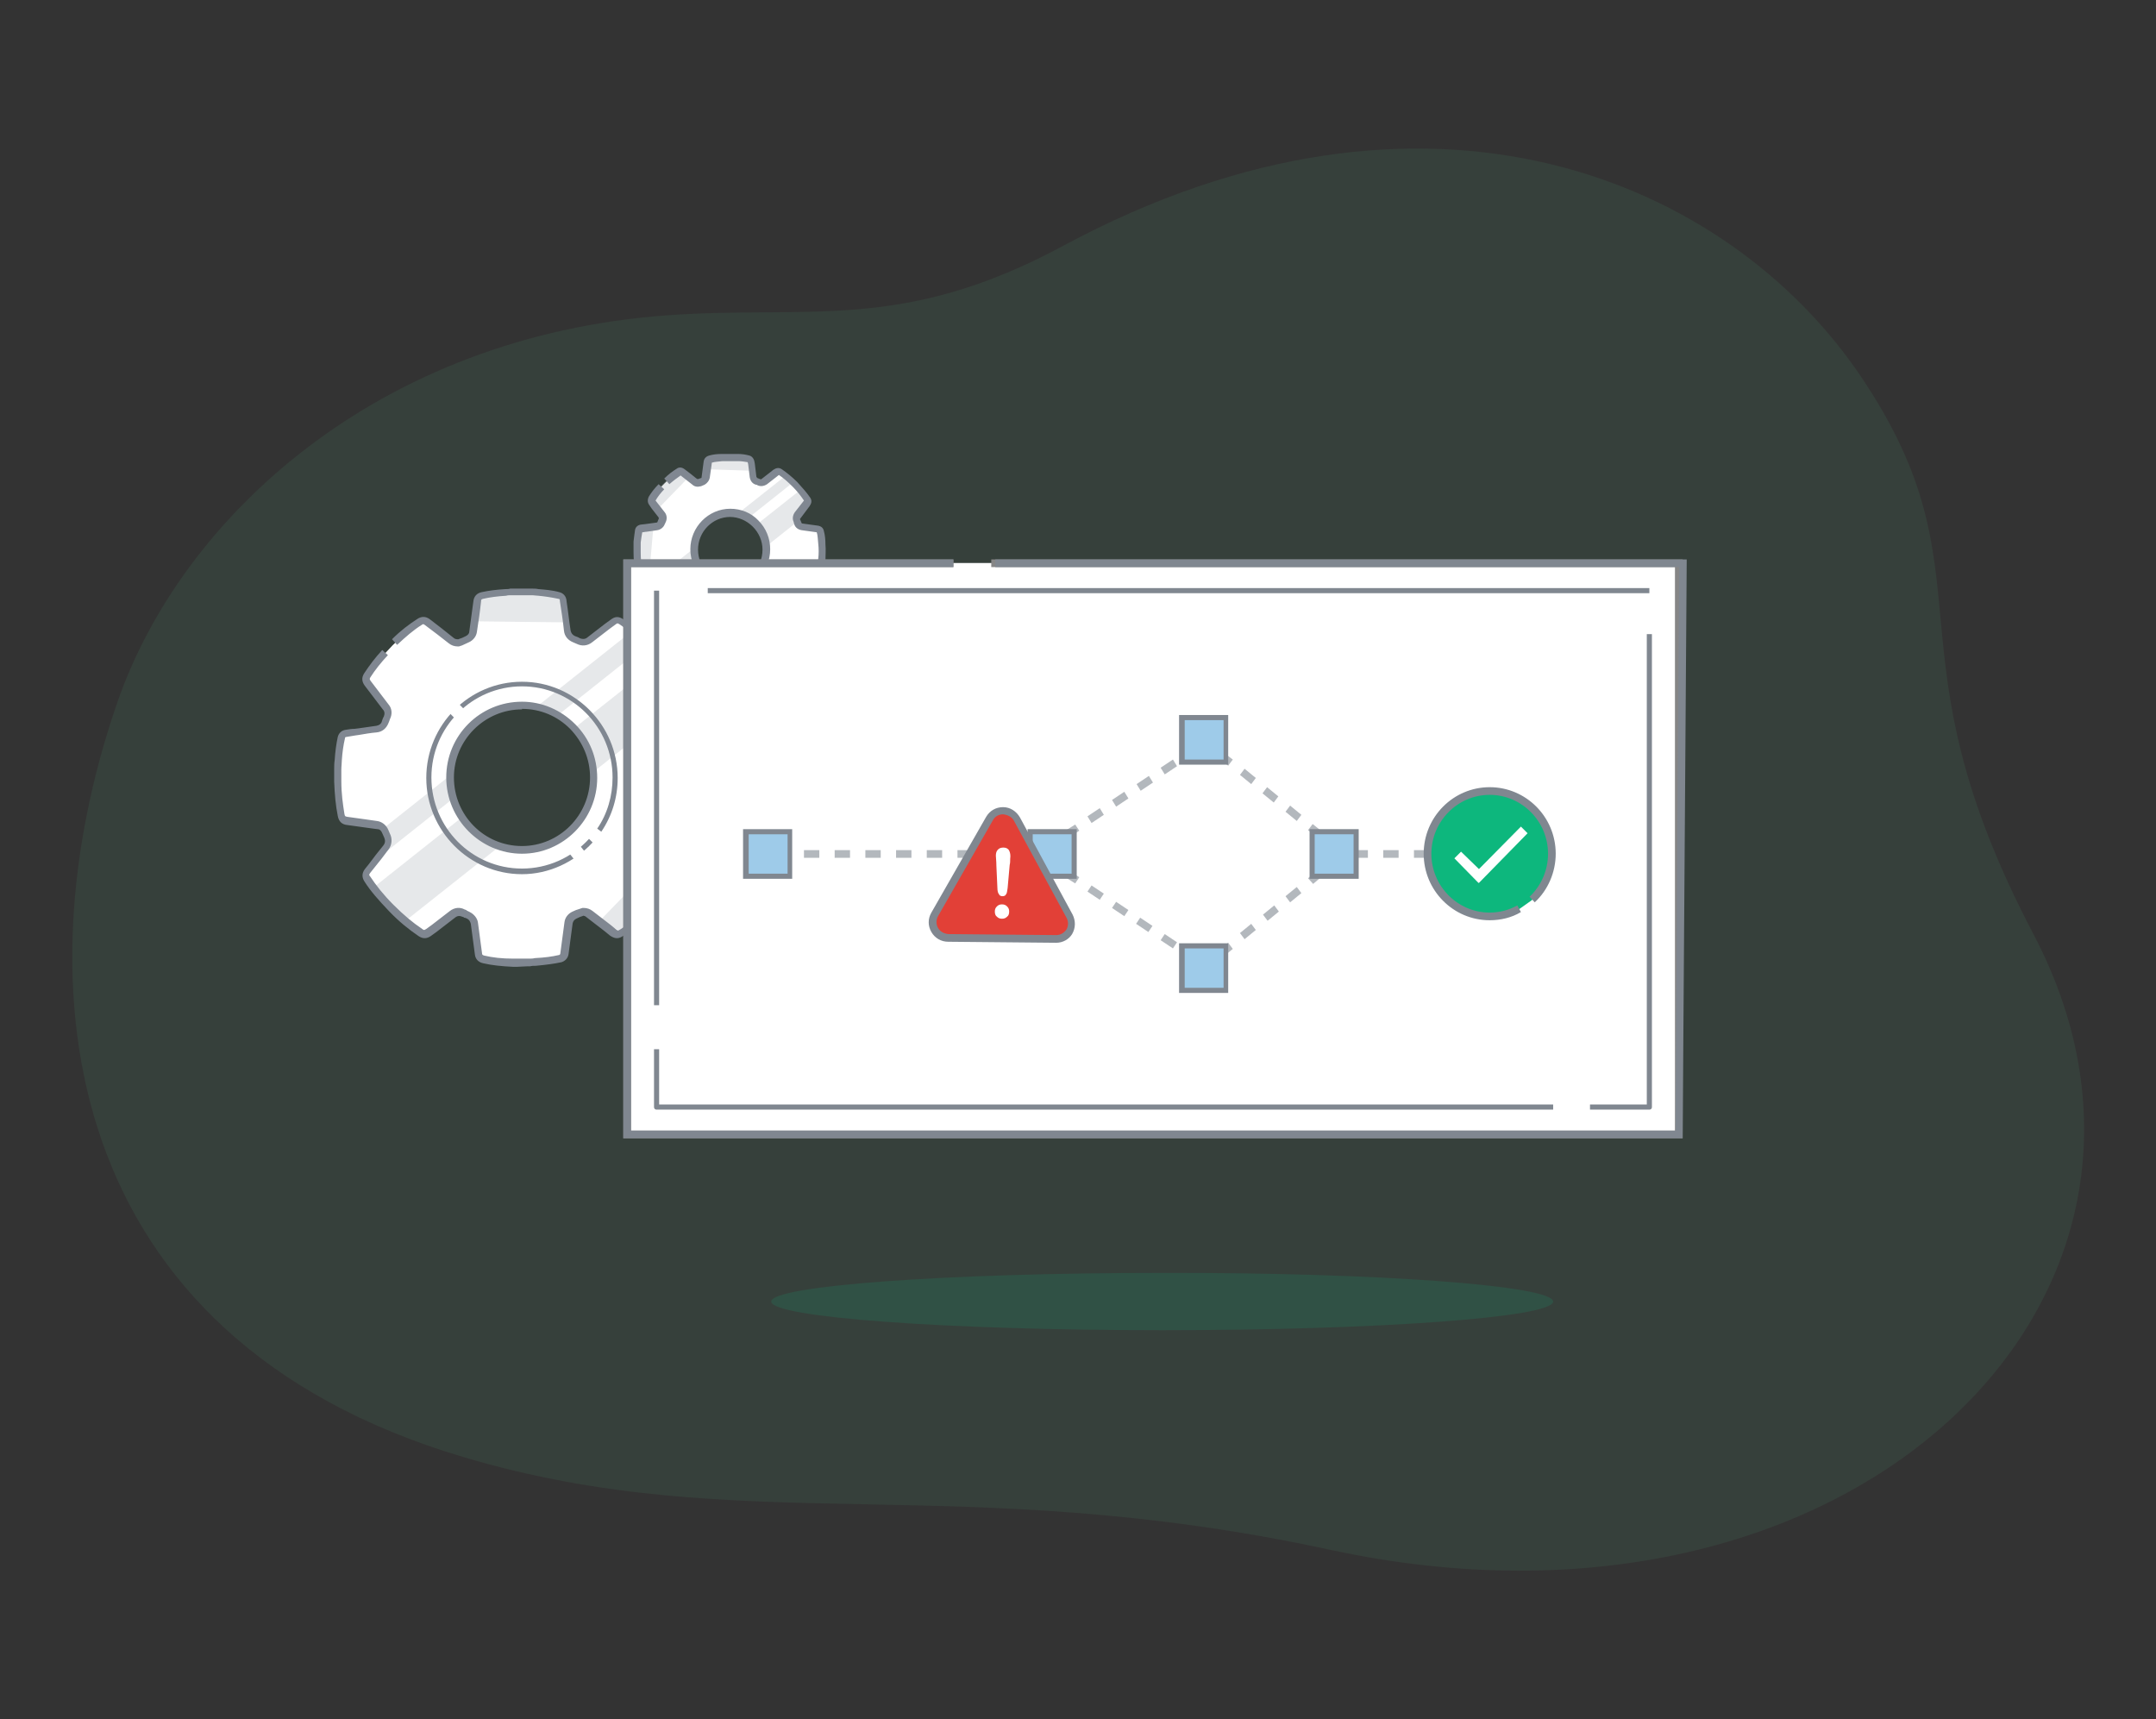
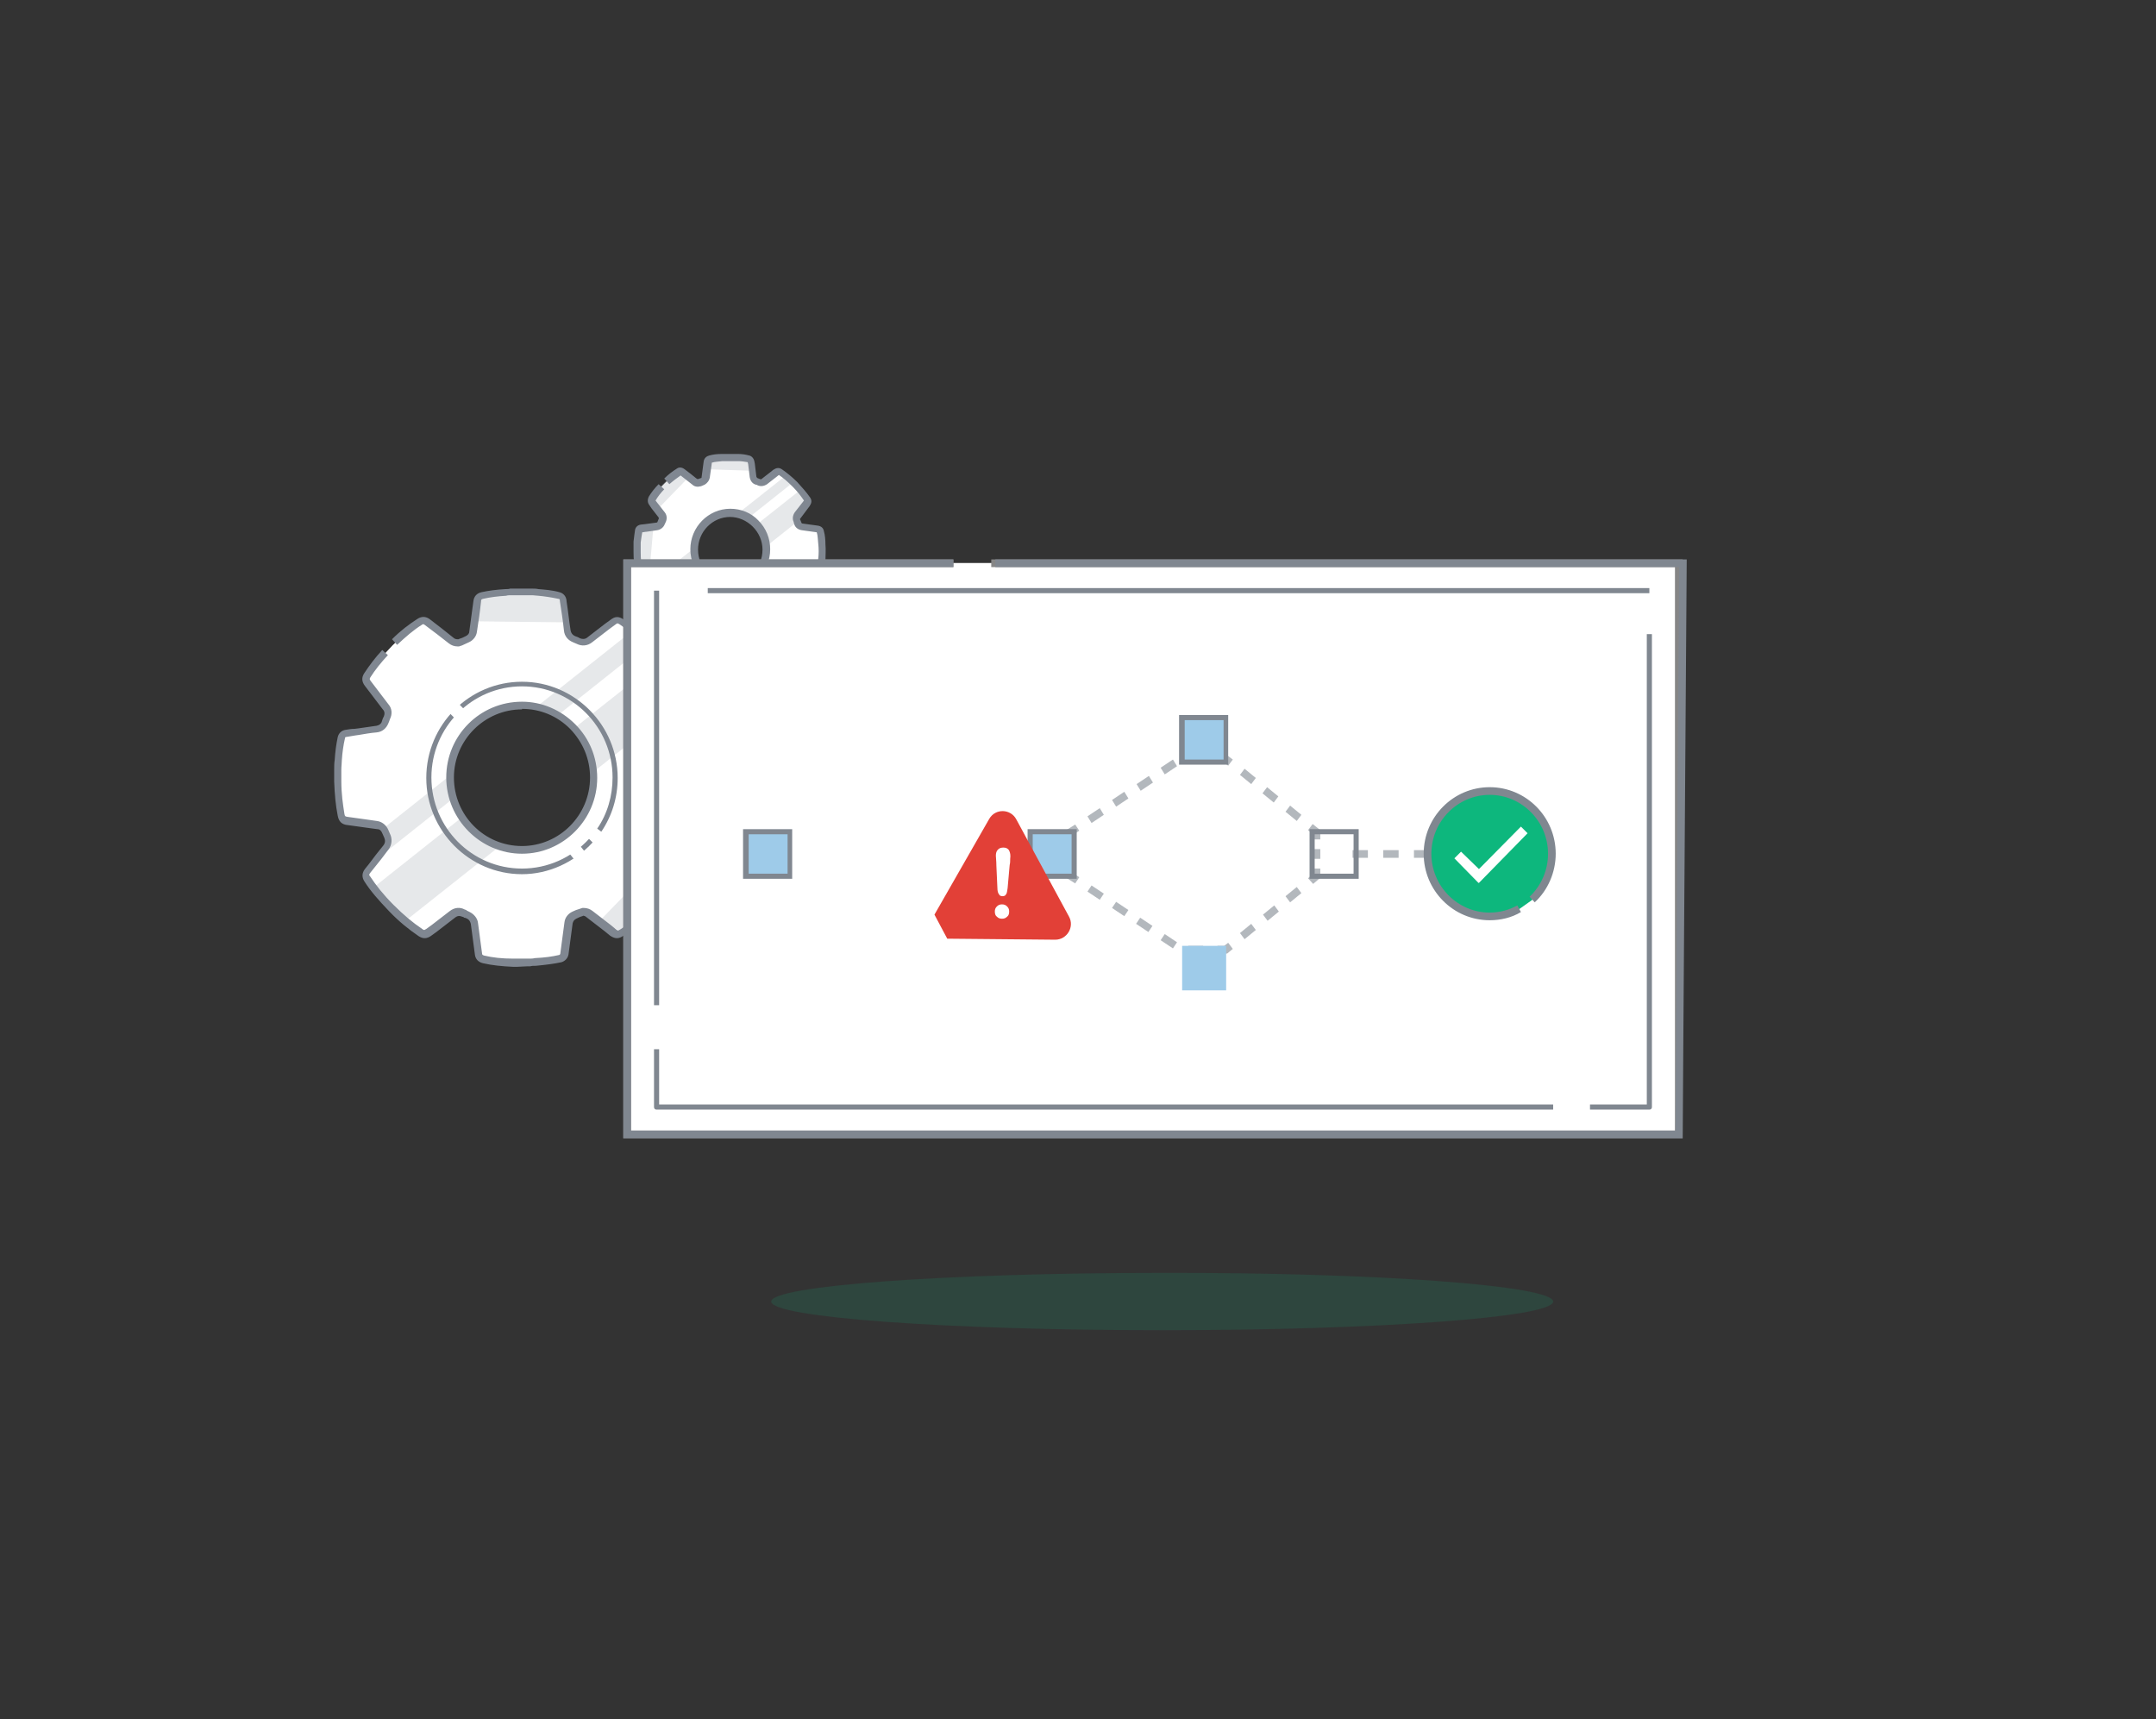
<svg xmlns="http://www.w3.org/2000/svg" xmlns:xlink="http://www.w3.org/1999/xlink" version="1.1" id="Layer_1" x="0px" y="0px" viewBox="0 0 421.3 335.9" style="enable-background:new 0 0 421.3 335.9;" xml:space="preserve">
  <rect x="0" y="0" width="421.3" height="335.9" fill="#333333" stroke="none" />
  <style type="text/css">
	.st0{opacity:0.1;}
	.st1{fill:#54B482;}
	.st2{fill:#FFFFFF;}
	.st3{opacity:0.3;}
	.st4{opacity:0.8;clip-path:url(#SVGID_2_);}
	.st5{fill:#999FA7;}
	.st6{opacity:0.8;clip-path:url(#SVGID_4_);}
	.st7{opacity:0.8;clip-path:url(#SVGID_6_);}
	.st8{opacity:0.8;clip-path:url(#SVGID_8_);}
	.st9{opacity:0.8;clip-path:url(#SVGID_10_);}
	.st10{fill:#808791;}
	.st11{opacity:0.8;clip-path:url(#SVGID_12_);}
	.st12{opacity:0.8;clip-path:url(#SVGID_14_);}
	.st13{opacity:0.8;clip-path:url(#SVGID_16_);}
	.st14{opacity:0.8;clip-path:url(#SVGID_18_);}
	.st15{fill:#868686;}
	.st16{fill:#808790;}
	.st17{fill:#011022;}
	.st18{fill:#9ECBE9;}
	.st19{fill:#0DB77D;}
	.st20{fill:#E24037;}
	.st21{opacity:0.28;}
	.st22{opacity:0.5;}
</style>
  <g class="st0">
    <g>
      <g>
-         <path class="st1" d="M207.8,48c-31.5,17-49.8,11.6-77.4,13.6c-56.6,4.1-95,39.5-107.5,75.7c-19.2,55.6-11.2,124,67.7,147.4     c54.5,16.2,96.1,2.3,169.3,18.1c102.2,22.1,174.6-49.4,137.5-120.2c-29.7-56.5-7.4-70-33.8-109.1C337.8,35.3,279.2,9.6,207.8,48" />
-       </g>
+         </g>
    </g>
  </g>
  <g>
    <g>
      <g>
        <g>
          <g>
            <path class="st2" d="M142.7,100.2c-3.9,0-7.1,3.2-7.1,7.1c0,3.9,3.2,7.1,7.1,7.1c3.9,0,7.1-3.2,7.1-7.1c0-1.9-0.7-3.7-2.1-5       C146.3,100.9,144.6,100.2,142.7,100.2L142.7,100.2L142.7,100.2z M142.2,125.6L142.2,125.6c-0.1,0-0.2,0-0.3,0       c-1.1,0-2.1-0.1-2.9-0.3c-0.2,0-0.5-0.2-0.5-0.5l-0.2-1.2c-0.1-0.6-0.2-1.3-0.2-1.9c0-0.3-0.3-0.6-0.6-0.8       c-0.1,0-0.2-0.1-0.3-0.1c-0.1,0-0.2-0.1-0.2-0.1c-0.1-0.1-0.3-0.1-0.4-0.1c-0.2,0-0.4,0.1-0.6,0.2c-0.6,0.5-1.2,0.9-1.8,1.4       l-0.5,0.4c-0.2,0.1-0.3,0.2-0.4,0.2c-0.1,0-0.2-0.1-0.4-0.1c-0.9-0.6-1.9-1.4-2.9-2.4c-1-1-1.8-1.9-2.4-2.9       c-0.2-0.3-0.2-0.5,0-0.8l0.1-0.2c0.5-0.7,1.1-1.4,1.6-2.1c0.3-0.4,0.3-0.8,0.1-1.2c-0.1-0.1-0.1-0.3-0.2-0.4       c-0.1-0.4-0.4-0.6-0.8-0.7l-1.1-0.1c-0.6-0.1-1.2-0.2-1.8-0.2c-0.4-0.1-0.6-0.2-0.6-0.6c-0.2-1-0.3-2-0.3-3.3       c0-0.1,0-0.2,0-0.3l0-0.1c0,0,0-0.1,0-0.1l0-0.5c0-0.3,0-0.7,0-1c0.1-0.8,0.1-1.5,0.3-2.2c0.1-0.2,0.2-0.4,0.4-0.4       c0.3,0,0.6-0.1,0.9-0.1l0.3,0c0.6-0.1,1.2-0.2,1.8-0.2c0.4,0,0.7-0.3,0.8-0.7c0.1-0.2,0.1-0.3,0.2-0.5c0.2-0.4,0.1-0.8-0.1-1.1       c-0.5-0.6-0.9-1.2-1.4-1.8l-0.4-0.6c-0.2-0.3-0.2-0.5,0-0.8c0.6-1,1.4-1.9,2.4-2.9c1-1,1.9-1.8,2.9-2.4       c0.1-0.1,0.2-0.1,0.4-0.1c0.1,0,0.3,0.1,0.4,0.2c0.8,0.6,1.6,1.2,2.3,1.8c0.2,0.1,0.4,0.2,0.6,0.2h0.1l0.2-0.1       c0.2-0.1,0.4-0.2,0.7-0.3c0.3-0.1,0.5-0.4,0.6-0.8c0.1-1,0.3-2,0.4-3c0-0.3,0.2-0.5,0.5-0.6c0.7-0.1,1.4-0.2,2.3-0.3       c0.2,0,0.4,0,0.6,0l0.1,0h1.4c0,0,0.1,0,0.1,0l0.4,0c0.2,0,0.4,0,0.6,0c0.6,0,1.3,0.1,2,0.3c0.2,0.1,0.4,0.2,0.4,0.5       c0.1,1,0.3,2,0.4,3c0,0.4,0.3,0.7,0.7,0.9c0.1,0.1,0.3,0.1,0.4,0.2c0.2,0.1,0.3,0.1,0.5,0.1c0.2,0,0.4-0.1,0.6-0.2       c0.6-0.5,1.2-0.9,1.8-1.4l0.5-0.4c0.2-0.1,0.3-0.2,0.4-0.2c0.1,0,0.2,0.1,0.4,0.1c1,0.6,1.9,1.4,2.9,2.4c1,1,1.8,1.9,2.4,2.9       c0.2,0.3,0.2,0.5,0,0.8l-0.3,0.4c-0.5,0.6-1,1.3-1.5,1.9c-0.2,0.3-0.3,0.7-0.1,1.1c0.1,0.1,0.1,0.3,0.2,0.4       c0.1,0.4,0.5,0.7,0.9,0.7l1.3,0.2c0.5,0.1,1.1,0.1,1.6,0.2c0.3,0,0.5,0.2,0.6,0.5c0.2,0.7,0.3,1.5,0.3,2.5c0.1,1,0,2,0,2.9       c-0.1,0.9-0.2,1.6-0.3,2.2c-0.1,0.3-0.2,0.4-0.5,0.5l-3,0.4c-0.4,0.1-0.7,0.3-0.8,0.7c-0.1,0.2-0.1,0.3-0.2,0.4       c-0.2,0.4-0.1,0.8,0.1,1.1c0.5,0.7,1.1,1.4,1.6,2.1l0.2,0.2c0.2,0.3,0.2,0.5,0,0.8c-0.6,0.9-1.4,1.8-2.3,2.8       c-1,1-2,1.8-2.9,2.5c-0.1,0.1-0.3,0.1-0.4,0.1c-0.1,0-0.3-0.1-0.4-0.2l-0.6-0.4c-0.6-0.5-1.2-0.9-1.8-1.4       c-0.2-0.1-0.4-0.2-0.6-0.2h-0.2l-0.2,0.1c-0.2,0.1-0.4,0.2-0.6,0.3c-0.3,0.1-0.5,0.4-0.6,0.8c-0.1,1-0.3,2-0.4,3       c0,0.3-0.2,0.4-0.4,0.5c-0.7,0.2-1.4,0.3-2.4,0.3c-0.3,0-0.5,0-0.8,0l-0.1,0L142.2,125.6L142.2,125.6z" />
          </g>
        </g>
      </g>
      <g class="st3">
        <g>
          <g>
            <g>
              <defs>
                <path id="SVGID_1_" d="M142.7,100.2c-3.9,0-7.1,3.2-7.1,7.1c0,3.9,3.2,7.1,7.1,7.1c3.9,0,7.1-3.2,7.1-7.1         c0-1.9-0.7-3.7-2.1-5C146.3,100.9,144.6,100.2,142.7,100.2L142.7,100.2L142.7,100.2z M142.2,125.6L142.2,125.6         c-0.2,0-0.2,0-0.3,0c-1.1,0-2.1-0.2-2.9-0.3c-0.2,0-0.5-0.2-0.5-0.5l-0.2-1.2c-0.1-0.6-0.2-1.3-0.2-1.9         c0-0.3-0.3-0.6-0.6-0.8c-0.1,0-0.2-0.1-0.3-0.1c-0.1,0-0.1-0.1-0.2-0.1c-0.1-0.1-0.3-0.1-0.4-0.1c-0.2,0-0.4,0.1-0.6,0.2         c-0.6,0.5-1.2,0.9-1.8,1.4l-0.5,0.4c-0.2,0.1-0.3,0.2-0.4,0.2c-0.1,0-0.2-0.1-0.4-0.1c-0.9-0.6-1.9-1.4-2.9-2.4         c-1-1-1.8-1.9-2.4-2.9c-0.2-0.3-0.2-0.5,0-0.8l0.1-0.2c0.5-0.7,1.1-1.4,1.6-2.1c0.3-0.4,0.3-0.8,0.1-1.2         c-0.1-0.1-0.1-0.3-0.2-0.4c-0.1-0.4-0.4-0.6-0.8-0.7l-1.1-0.1c-0.6-0.1-1.2-0.2-1.8-0.2c-0.4-0.1-0.6-0.2-0.6-0.6         c-0.2-1-0.3-2-0.3-3.3c0-0.1,0-0.2,0-0.3l0-0.1c0,0,0-0.1,0-0.1l0-0.5c0-0.3,0-0.7,0-1c0.1-0.8,0.1-1.5,0.3-2.2         c0.1-0.2,0.2-0.4,0.4-0.4c0.3,0,0.6-0.1,0.9-0.1l0.3,0c0.6-0.1,1.2-0.2,1.8-0.2c0.4,0,0.7-0.3,0.8-0.7         c0.1-0.2,0.1-0.3,0.2-0.5c0.2-0.4,0.1-0.8-0.1-1.1c-0.5-0.6-0.9-1.2-1.4-1.8l-0.4-0.6c-0.2-0.3-0.2-0.5,0-0.8         c0.6-1,1.4-1.9,2.4-2.9c1-1,1.9-1.8,2.9-2.4c0.1-0.1,0.2-0.1,0.4-0.1c0.1,0,0.3,0.1,0.4,0.2c0.8,0.6,1.6,1.2,2.3,1.8         c0.2,0.1,0.4,0.2,0.6,0.2h0.1l0.2-0.1c0.2-0.1,0.4-0.2,0.7-0.3c0.3-0.1,0.5-0.4,0.6-0.8c0.1-1,0.3-2,0.4-3         c0-0.3,0.2-0.5,0.5-0.6c0.7-0.1,1.4-0.2,2.3-0.3c0.2,0,0.4,0,0.6,0l0.1,0h1.4c0,0,0.1,0,0.1,0l0.4,0c0.2,0,0.4,0,0.6,0         c0.6,0,1.3,0.1,2,0.3c0.2,0.1,0.4,0.2,0.4,0.5c0.1,1,0.3,2,0.4,3c0,0.4,0.3,0.7,0.7,0.9c0.1,0.1,0.3,0.1,0.4,0.2         c0.2,0.1,0.3,0.1,0.5,0.1c0.2,0,0.4-0.1,0.6-0.2c0.6-0.5,1.2-0.9,1.8-1.4l0.5-0.4c0.2-0.1,0.3-0.2,0.4-0.2         c0.1,0,0.2,0.1,0.4,0.1c1,0.6,1.9,1.4,2.9,2.4c1,1,1.8,1.9,2.4,2.9c0.2,0.3,0.2,0.5,0,0.8l-0.3,0.4c-0.5,0.6-1,1.3-1.5,1.9         c-0.2,0.3-0.3,0.7-0.1,1.1c0.1,0.1,0.1,0.3,0.2,0.4c0.1,0.4,0.5,0.7,0.9,0.7l1.3,0.2c0.5,0.1,1.1,0.1,1.6,0.2         c0.3,0,0.5,0.2,0.6,0.5c0.2,0.7,0.3,1.5,0.3,2.5c0.1,1,0,2,0,2.9c-0.1,0.9-0.2,1.6-0.3,2.2c-0.1,0.3-0.2,0.4-0.5,0.5l-3,0.4         c-0.4,0.1-0.7,0.3-0.8,0.7c-0.1,0.2-0.1,0.3-0.2,0.4c-0.2,0.4-0.1,0.8,0.1,1.1c0.5,0.7,1.1,1.4,1.6,2.1l0.2,0.2         c0.2,0.3,0.2,0.5,0,0.8c-0.6,0.9-1.4,1.8-2.3,2.8c-1,1-2,1.8-2.9,2.5c-0.1,0.1-0.3,0.1-0.4,0.1c-0.1,0-0.3-0.1-0.4-0.2         l-0.6-0.4c-0.6-0.5-1.2-0.9-1.8-1.4c-0.2-0.1-0.4-0.2-0.6-0.2h-0.2l-0.2,0.1c-0.2,0.1-0.4,0.2-0.6,0.3         c-0.3,0.1-0.5,0.4-0.6,0.8c-0.1,1-0.3,2-0.4,3c0,0.2-0.2,0.4-0.4,0.5c-0.7,0.2-1.4,0.3-2.4,0.3c-0.3,0-0.5,0-0.8,0l-0.1,0         L142.2,125.6L142.2,125.6z" />
              </defs>
              <clipPath id="SVGID_2_">
                <use xlink:href="#SVGID_1_" style="overflow:visible;" />
              </clipPath>
              <g class="st4">
                <g>
                  <g>
                    <polygon class="st5" points="161,97.8 126,125.6 123.2,122 158.2,94.3          " />
                  </g>
                </g>
              </g>
            </g>
            <g>
              <defs>
                <path id="SVGID_3_" d="M142.7,100.2c-3.9,0-7.1,3.2-7.1,7.1c0,3.9,3.2,7.1,7.1,7.1c3.9,0,7.1-3.2,7.1-7.1         c0-1.9-0.7-3.7-2.1-5C146.3,100.9,144.6,100.2,142.7,100.2L142.7,100.2L142.7,100.2z M142.2,125.6L142.2,125.6         c-0.2,0-0.2,0-0.3,0c-1.1,0-2.1-0.2-2.9-0.3c-0.2,0-0.5-0.2-0.5-0.5l-0.2-1.2c-0.1-0.6-0.2-1.3-0.2-1.9         c0-0.3-0.3-0.6-0.6-0.8c-0.1,0-0.2-0.1-0.3-0.1c-0.1,0-0.1-0.1-0.2-0.1c-0.1-0.1-0.3-0.1-0.4-0.1c-0.2,0-0.4,0.1-0.6,0.2         c-0.6,0.5-1.2,0.9-1.8,1.4l-0.5,0.4c-0.2,0.1-0.3,0.2-0.4,0.2c-0.1,0-0.2-0.1-0.4-0.1c-0.9-0.6-1.9-1.4-2.9-2.4         c-1-1-1.8-1.9-2.4-2.9c-0.2-0.3-0.2-0.5,0-0.8l0.1-0.2c0.5-0.7,1.1-1.4,1.6-2.1c0.3-0.4,0.3-0.8,0.1-1.2         c-0.1-0.1-0.1-0.3-0.2-0.4c-0.1-0.4-0.4-0.6-0.8-0.7l-1.1-0.1c-0.6-0.1-1.2-0.2-1.8-0.2c-0.4-0.1-0.6-0.2-0.6-0.6         c-0.2-1-0.3-2-0.3-3.3c0-0.1,0-0.2,0-0.3l0-0.1c0,0,0-0.1,0-0.1l0-0.5c0-0.3,0-0.7,0-1c0.1-0.8,0.1-1.5,0.3-2.2         c0.1-0.2,0.2-0.4,0.4-0.4c0.3,0,0.6-0.1,0.9-0.1l0.3,0c0.6-0.1,1.2-0.2,1.8-0.2c0.4,0,0.7-0.3,0.8-0.7         c0.1-0.2,0.1-0.3,0.2-0.5c0.2-0.4,0.1-0.8-0.1-1.1c-0.5-0.6-0.9-1.2-1.4-1.8l-0.4-0.6c-0.2-0.3-0.2-0.5,0-0.8         c0.6-1,1.4-1.9,2.4-2.9c1-1,1.9-1.8,2.9-2.4c0.1-0.1,0.2-0.1,0.4-0.1c0.1,0,0.3,0.1,0.4,0.2c0.8,0.6,1.6,1.2,2.3,1.8         c0.2,0.1,0.4,0.2,0.6,0.2h0.1l0.2-0.1c0.2-0.1,0.4-0.2,0.7-0.3c0.3-0.1,0.5-0.4,0.6-0.8c0.1-1,0.3-2,0.4-3         c0-0.3,0.2-0.5,0.5-0.6c0.7-0.1,1.4-0.2,2.3-0.3c0.2,0,0.4,0,0.6,0l0.1,0h1.4c0,0,0.1,0,0.1,0l0.4,0c0.2,0,0.4,0,0.6,0         c0.6,0,1.3,0.1,2,0.3c0.2,0.1,0.4,0.2,0.4,0.5c0.1,1,0.3,2,0.4,3c0,0.4,0.3,0.7,0.7,0.9c0.1,0.1,0.3,0.1,0.4,0.2         c0.2,0.1,0.3,0.1,0.5,0.1c0.2,0,0.4-0.1,0.6-0.2c0.6-0.5,1.2-0.9,1.8-1.4l0.5-0.4c0.2-0.1,0.3-0.2,0.4-0.2         c0.1,0,0.2,0.1,0.4,0.1c1,0.6,1.9,1.4,2.9,2.4c1,1,1.8,1.9,2.4,2.9c0.2,0.3,0.2,0.5,0,0.8l-0.3,0.4c-0.5,0.6-1,1.3-1.5,1.9         c-0.2,0.3-0.3,0.7-0.1,1.1c0.1,0.1,0.1,0.3,0.2,0.4c0.1,0.4,0.5,0.7,0.9,0.7l1.3,0.2c0.5,0.1,1.1,0.1,1.6,0.2         c0.3,0,0.5,0.2,0.6,0.5c0.2,0.7,0.3,1.5,0.3,2.5c0.1,1,0,2,0,2.9c-0.1,0.9-0.2,1.6-0.3,2.2c-0.1,0.3-0.2,0.4-0.5,0.5l-3,0.4         c-0.4,0.1-0.7,0.3-0.8,0.7c-0.1,0.2-0.1,0.3-0.2,0.4c-0.2,0.4-0.1,0.8,0.1,1.1c0.5,0.7,1.1,1.4,1.6,2.1l0.2,0.2         c0.2,0.3,0.2,0.5,0,0.8c-0.6,0.9-1.4,1.8-2.3,2.8c-1,1-2,1.8-2.9,2.5c-0.1,0.1-0.3,0.1-0.4,0.1c-0.1,0-0.3-0.1-0.4-0.2         l-0.6-0.4c-0.6-0.5-1.2-0.9-1.8-1.4c-0.2-0.1-0.4-0.2-0.6-0.2h-0.2l-0.2,0.1c-0.2,0.1-0.4,0.2-0.6,0.3         c-0.3,0.1-0.5,0.4-0.6,0.8c-0.1,1-0.3,2-0.4,3c0,0.2-0.2,0.4-0.4,0.5c-0.7,0.2-1.4,0.3-2.4,0.3c-0.3,0-0.5,0-0.8,0l-0.1,0         L142.2,125.6L142.2,125.6z" />
              </defs>
              <clipPath id="SVGID_4_">
                <use xlink:href="#SVGID_3_" style="overflow:visible;" />
              </clipPath>
              <g class="st6">
                <g>
                  <g>
                    <polyline class="st5" points="158,89.4 159.2,90.9 124.2,118.7 123,117.1          " />
                  </g>
                </g>
              </g>
            </g>
          </g>
        </g>
      </g>
      <g class="st3">
        <g>
          <g>
            <defs>
              <rect id="SVGID_5_" x="127.2" y="91.7" width="7.6" height="7.8" />
            </defs>
            <clipPath id="SVGID_6_">
              <use xlink:href="#SVGID_5_" style="overflow:visible;" />
            </clipPath>
            <g class="st7">
              <g>
                <g>
                  <polygon class="st5" points="127.2,96.9 128.5,99.5 134.8,93 132.4,91.7         " />
                </g>
              </g>
            </g>
          </g>
        </g>
      </g>
      <g class="st3">
        <g>
          <g>
            <defs>
              <rect id="SVGID_7_" x="138.5" y="89.4" width="9" height="2.6" />
            </defs>
            <clipPath id="SVGID_8_">
              <use xlink:href="#SVGID_7_" style="overflow:visible;" />
            </clipPath>
            <g class="st8">
              <g>
                <g>
                  <polygon class="st5" points="138.9,89.6 138.5,91.7 147.6,92 146.9,89.4         " />
                </g>
              </g>
            </g>
          </g>
        </g>
      </g>
      <g class="st3">
        <g>
          <g>
            <defs>
              <rect id="SVGID_9_" x="124.8" y="102.7" width="2.9" height="9.1" />
            </defs>
            <clipPath id="SVGID_10_">
              <use xlink:href="#SVGID_9_" style="overflow:visible;" />
            </clipPath>
            <g class="st9">
              <g>
                <g>
                  <polygon class="st5" points="124.8,111.3 126.9,111.8 127.7,102.7 125.1,103.2         " />
                </g>
              </g>
            </g>
          </g>
        </g>
      </g>
      <g>
        <g>
          <g>
            <polygon class="st2" points="137.2,100.9 136.3,101.8 134.4,99.8 135.3,98.9      " />
          </g>
        </g>
      </g>
      <g>
        <g>
          <g>
            <polygon class="st2" points="149.9,115.9 148.9,116.7 147.2,114.6 148.2,113.8      " />
          </g>
        </g>
      </g>
      <g>
        <g>
          <g>
            <path class="st10" d="M143.2,126.4l-1.1,0c-0.1,0-0.1,0-0.2,0c-1.1,0-2.1-0.2-3-0.3c-0.6-0.1-1-0.6-1.1-1.2l-0.4-3       c0-0.1-0.1-0.2-0.2-0.2l-0.3-0.1c-0.1,0-0.2-0.1-0.3-0.1c-0.1,0-0.1-0.1-0.3,0c-0.6,0.5-1.2,0.9-1.8,1.4l-0.5,0.4       c-0.5,0.4-1.1,0.5-1.7,0.1c-1-0.7-2-1.5-3-2.5c-1-1.1-1.8-2-2.5-3c-0.3-0.5-0.3-1.1,0.1-1.6l1.8-2.3c0.1-0.1,0.1-0.2,0-0.4       c-0.1-0.2-0.1-0.3-0.2-0.5c0-0.1-0.1-0.2-0.2-0.2l-2.9-0.4c-0.7-0.1-1.1-0.5-1.3-1.2c-0.2-1-0.3-2.1-0.3-3.4l0-0.3l0-0.7       c0-0.3,0-0.7,0-1.1c0.1-0.9,0.2-1.6,0.3-2.3c0.1-0.5,0.5-0.9,1.1-1c0.3,0,0.6-0.1,0.9-0.1l2.2-0.3c0.1,0,0.2-0.1,0.2-0.2       c0.1-0.2,0.1-0.3,0.2-0.5c0.1-0.1,0-0.2,0-0.3c-0.5-0.6-0.9-1.2-1.4-1.8l-0.4-0.6c-0.4-0.5-0.4-1.1-0.1-1.7       c0.5-0.8,1.1-1.6,1.9-2.4l1.1,1c-0.7,0.7-1.3,1.5-1.7,2.2l1.8,2.3c0.4,0.5,0.5,1.2,0.2,1.9c-0.1,0.1-0.1,0.3-0.2,0.4       c-0.2,0.6-0.8,1.1-1.5,1.2l-2.1,0.3c-0.3,0-0.5,0.1-0.8,0.1c-0.1,0.6-0.2,1.2-0.3,2c0,0.3,0,0.7,0,1l0,0.5c0,0,0,0.1,0,0.1       l0,0.3c0,1.3,0.1,2.3,0.3,3.2c0,0,0,0,0,0l2.9,0.4c0.7,0.1,1.2,0.5,1.4,1.2c0,0.1,0.1,0.2,0.1,0.3c0.3,0.6,0.2,1.4-0.2,2       l-1.7,2.3c0.6,0.9,1.3,1.8,2.2,2.7c1,1,1.8,1.7,2.7,2.3l0.5-0.4c0.6-0.5,1.2-0.9,1.8-1.4c0.5-0.4,1.3-0.5,1.9-0.2l0.5,0.2       c0.6,0.3,1,0.8,1,1.4l0.4,2.9c0.8,0.2,1.7,0.3,2.7,0.3c0.1,0,0.2,0,0.3,0l1,0c0.3,0,0.6,0,0.8,0c0.9-0.1,1.6-0.1,2.2-0.3       c0.1-1,0.3-2,0.4-2.9c0.1-0.6,0.5-1.1,1-1.4c0.2-0.1,0.5-0.2,0.7-0.3l0.6-0.1c0.4,0,0.8,0.1,1.1,0.4l2.3,1.8       c0.9-0.6,1.8-1.4,2.7-2.3c0.9-0.9,1.7-1.8,2.2-2.7l-0.5-0.7c-0.4-0.5-0.8-1.1-1.2-1.6c-0.4-0.6-0.5-1.3-0.2-1.9       c0-0.1,0.1-0.2,0.2-0.4c0.2-0.6,0.8-1.1,1.4-1.2l2.9-0.4c0.1-0.6,0.2-1.2,0.3-2c0.1-0.9,0.1-1.9,0-2.8       c-0.1-0.9-0.1-1.7-0.3-2.3l-2.9-0.4c-0.7-0.1-1.3-0.5-1.5-1.2c0-0.1-0.1-0.2-0.1-0.4c-0.3-0.6-0.2-1.3,0.2-1.9l1.8-2.3       c-0.6-0.9-1.3-1.8-2.2-2.7c-1-1-1.8-1.7-2.7-2.3l-0.5,0.4c-0.6,0.5-1.2,0.9-1.8,1.4c-0.6,0.4-1.3,0.5-1.9,0.2       c-0.1-0.1-0.2-0.1-0.3-0.1c-0.7-0.2-1.1-0.8-1.2-1.5c-0.1-0.8-0.2-1.7-0.3-2.5l-0.1-0.4c-0.6-0.1-1.3-0.2-1.8-0.2       c-0.2,0-0.3,0-0.5,0l-0.5,0c0,0-0.1,0-0.1,0l-2,0c-0.8,0.1-1.5,0.1-2.1,0.3c-0.1,1-0.3,2-0.4,2.9c-0.1,0.6-0.5,1.1-1,1.4       c-0.2,0.1-0.5,0.2-0.7,0.3l-0.6,0.1c-0.4,0-0.8-0.1-1.1-0.4c-0.8-0.6-1.5-1.2-2.3-1.8c-0.7,0.5-1.4,1-2.2,1.7l-1-1.1       c0.8-0.8,1.6-1.4,2.4-1.9c0.5-0.4,1.1-0.3,1.6,0.1c0.8,0.6,1.6,1.2,2.3,1.8c0.1,0,0.1,0.1,0.2,0.1l0.1,0       c0.2-0.1,0.4-0.1,0.6-0.2c0.1,0,0.1-0.1,0.1-0.2c0.1-1,0.3-2,0.4-3c0.1-0.8,0.7-1.1,1.1-1.2c0.7-0.2,1.5-0.3,2.4-0.3l0.8,0l2,0       c0.2,0,0.4,0,0.5,0c0.6,0,1.4,0.1,2.1,0.3c0.5,0.1,0.9,0.6,1,1.1l0.1,0.5c0.1,0.8,0.2,1.7,0.3,2.5c0,0.1,0.1,0.2,0.2,0.3       c0.2,0.1,0.3,0.1,0.5,0.2c0.1,0,0.2,0.1,0.3,0c0.6-0.5,1.2-0.9,1.8-1.4l0.5-0.4c0.6-0.4,1.1-0.5,1.7-0.1c1,0.7,2,1.5,3,2.5       c1,1.1,1.8,2,2.5,3c0.4,0.6,0.3,1.1-0.1,1.7l-1.8,2.4c-0.1,0.1-0.1,0.2,0,0.3c0.1,0.2,0.1,0.3,0.2,0.5c0,0.1,0.1,0.2,0.3,0.2       l2.9,0.4c0.7,0.1,1.1,0.5,1.2,1.1c0.2,0.7,0.3,1.6,0.3,2.6c0.1,1,0,2,0,3c-0.1,0.9-0.2,1.6-0.3,2.3c-0.1,0.6-0.6,1-1.1,1       l-3,0.4c-0.1,0-0.2,0.1-0.2,0.2c-0.1,0.2-0.1,0.3-0.2,0.5c-0.1,0.1,0,0.2,0,0.3c0.4,0.5,0.8,1.1,1.2,1.6l0.6,0.7       c0.4,0.6,0.4,1.1,0.1,1.7c-0.6,1-1.4,1.9-2.4,2.9c-1.1,1.1-2,1.9-3,2.6c-0.6,0.4-1.1,0.4-1.7-0.1l-2.3-1.8c0,0-0.1-0.1-0.2-0.1       l-0.1,0c-0.2,0.1-0.4,0.1-0.6,0.2c-0.1,0-0.1,0.1-0.1,0.2c-0.1,1-0.3,2-0.4,3c-0.1,0.6-0.5,1-1,1.1c-0.7,0.2-1.5,0.3-2.6,0.3       c-0.3,0-0.5,0-0.8,0L143.2,126.4z M142.7,115.2c-4.3,0-7.8-3.5-7.8-7.9c0-4.3,3.5-7.9,7.8-7.9l0,0c2.1,0,4.1,0.8,5.5,2.3       c1.5,1.5,2.3,3.5,2.3,5.6C150.5,111.7,147,115.2,142.7,115.2z M142.7,100.2l0,0.8c-3.5,0-6.3,2.9-6.3,6.4       c0,3.5,2.8,6.4,6.3,6.4c3.5,0,6.3-2.9,6.3-6.4c0-1.7-0.7-3.3-1.9-4.5c-1.2-1.2-2.8-1.9-4.5-1.9L142.7,100.2L142.7,100.2z" />
          </g>
        </g>
      </g>
    </g>
    <g>
      <g>
        <g>
          <path class="st2" d="M102,137.8c-7.7,0-14,6.3-14,14.1c0,7.8,6.3,14.1,14,14.1c7.7,0,14-6.3,14-14.1c0-3.8-1.5-7.3-4.1-10      C109.2,139.3,105.7,137.8,102,137.8L102,137.8z M101,188.1l-0.1,0c-0.2,0-0.3,0-0.5,0c-2.2-0.1-4.1-0.3-5.8-0.7      c-0.3-0.1-0.9-0.3-1-1l-0.3-2.3c-0.2-1.2-0.3-2.5-0.5-3.7c-0.1-0.7-0.5-1.3-1.2-1.6c-0.2-0.1-0.4-0.2-0.6-0.3      c-0.1-0.1-0.3-0.1-0.4-0.2c-0.3-0.1-0.6-0.2-0.9-0.2c-0.5,0-0.9,0.2-1.3,0.5c-1.2,0.9-2.3,1.8-3.5,2.7l-1.1,0.8      c-0.3,0.2-0.6,0.4-0.8,0.4c-0.2,0-0.5-0.1-0.8-0.3c-1.9-1.2-3.7-2.8-5.7-4.8c-2-2-3.5-3.8-4.7-5.7c-0.3-0.5-0.3-1,0.1-1.5      l0.3-0.4c1.1-1.4,2.2-2.8,3.2-4.3c0.5-0.7,0.6-1.5,0.2-2.3c-0.1-0.2-0.2-0.5-0.3-0.8c-0.3-0.7-0.9-1.2-1.6-1.3l-2.1-0.3      c-1.2-0.2-2.4-0.3-3.6-0.5c-0.8-0.1-1.1-0.4-1.3-1.2c-0.4-1.9-0.6-4-0.7-6.5c0-0.2,0-0.4,0-0.6l0-0.1c0-0.1,0-0.2,0-0.3l0-1      c0-0.7,0-1.4,0.1-2c0.1-1.6,0.3-3,0.6-4.3c0.1-0.5,0.5-0.8,0.9-0.9c0.6-0.1,1.2-0.2,1.9-0.3l0.7-0.1c1.2-0.2,2.3-0.3,3.5-0.5      c0.8-0.1,1.4-0.6,1.7-1.3c0.1-0.3,0.2-0.6,0.4-0.9c0.3-0.7,0.2-1.5-0.2-2.2c-0.9-1.2-1.8-2.3-2.7-3.5l-0.9-1.1      c-0.4-0.6-0.5-1-0.1-1.6c1.2-1.9,2.8-3.7,4.8-5.8c2-2,3.8-3.5,5.7-4.7c0.2-0.2,0.5-0.2,0.7-0.2c0.2,0,0.5,0.1,0.8,0.3      c1.6,1.2,3.1,2.4,4.7,3.6c0.4,0.3,0.8,0.4,1.3,0.4H90l0.3-0.1c0.4-0.2,0.9-0.3,1.3-0.5c0.6-0.3,1.1-0.9,1.1-1.5      c0.3-2,0.5-3.9,0.8-5.9c0.1-0.7,0.4-1,1-1.2c1.3-0.3,2.8-0.5,4.6-0.6c0.4,0,0.8-0.1,1.3-0.1l0.1,0h2.7c0.1,0,0.2,0,0.2,0l0.7,0      c0.4,0,0.9,0,1.3,0.1c1.1,0.1,2.6,0.2,4,0.6c0.5,0.1,0.8,0.5,0.9,1c0.3,2,0.5,4,0.8,6c0.1,0.8,0.6,1.4,1.4,1.7      c0.3,0.1,0.6,0.2,0.8,0.3c0.3,0.2,0.6,0.2,0.9,0.2c0.5,0,0.9-0.2,1.3-0.5c1.2-0.9,2.3-1.8,3.5-2.7l1.1-0.8      c0.3-0.2,0.6-0.4,0.8-0.4c0.2,0,0.5,0.1,0.8,0.3c1.9,1.2,3.7,2.8,5.7,4.8c2,2,3.5,3.8,4.7,5.7c0.4,0.6,0.4,1-0.1,1.6l-0.6,0.8      c-1,1.3-1.9,2.5-2.9,3.8c-0.5,0.6-0.6,1.4-0.2,2.1c0.1,0.3,0.2,0.6,0.3,0.8c0.3,0.8,0.9,1.3,1.7,1.4l2.6,0.3      c1,0.1,2.1,0.3,3.1,0.4c0.7,0.1,1,0.4,1.2,1c0.3,1.4,0.5,3,0.6,5c0.1,1.9,0.1,3.9,0,5.8c-0.1,1.7-0.3,3.1-0.6,4.3      c-0.1,0.5-0.5,0.8-1,0.9l-5.9,0.8c-0.8,0.1-1.4,0.6-1.7,1.3c-0.1,0.3-0.2,0.6-0.4,0.9c-0.3,0.7-0.3,1.5,0.2,2.2      c1.1,1.4,2.1,2.8,3.2,4.2l0.3,0.4c0.5,0.6,0.5,1,0.1,1.7c-1.2,1.8-2.7,3.7-4.6,5.6c-2,2.1-3.9,3.6-5.8,4.9      c-0.3,0.2-0.5,0.3-0.8,0.3c-0.2,0-0.5-0.1-0.8-0.4l-1.1-0.9c-1.2-0.9-2.3-1.8-3.5-2.7c-0.4-0.3-0.8-0.4-1.2-0.4h-0.3l-0.4,0.1      c-0.4,0.2-0.8,0.3-1.3,0.5c-0.6,0.3-1.1,0.9-1.1,1.5c-0.3,2-0.5,4-0.8,6c-0.1,0.5-0.4,0.9-0.9,1c-1.4,0.3-2.9,0.5-4.9,0.6      c-0.5,0-1,0.1-1.5,0.1l-0.2,0L101,188.1L101,188.1z" />
        </g>
      </g>
    </g>
    <g class="st3">
      <g>
        <g>
          <g>
            <defs>
              <path id="SVGID_11_" d="M102,137.8c-7.7,0-14,6.3-14,14.1c0,7.8,6.3,14.1,14,14.1c7.7,0,14-6.3,14-14.1c0-3.8-1.5-7.3-4.1-10        C109.2,139.3,105.7,137.8,102,137.8L102,137.8z M101,188.1l-0.1,0c-0.2,0-0.3,0-0.5,0c-2.2-0.1-4.1-0.3-5.8-0.7        c-0.3-0.1-0.9-0.3-1-1l-0.3-2.3c-0.2-1.2-0.3-2.5-0.5-3.7c-0.1-0.7-0.5-1.3-1.2-1.6c-0.2-0.1-0.4-0.2-0.6-0.3        c-0.1-0.1-0.3-0.1-0.4-0.2c-0.3-0.1-0.6-0.2-0.9-0.2c-0.5,0-0.9,0.2-1.3,0.5c-1.2,0.9-2.3,1.8-3.5,2.7l-1.1,0.8        c-0.3,0.2-0.6,0.4-0.8,0.4c-0.2,0-0.5-0.1-0.8-0.3c-1.9-1.2-3.7-2.8-5.7-4.8c-2-2-3.5-3.8-4.7-5.7c-0.3-0.5-0.3-1,0.1-1.5        l0.3-0.4c1.1-1.4,2.2-2.8,3.2-4.3c0.5-0.7,0.6-1.5,0.2-2.3c-0.1-0.2-0.2-0.5-0.3-0.8c-0.3-0.7-0.9-1.2-1.6-1.3l-2.1-0.3        c-1.2-0.2-2.4-0.3-3.6-0.5c-0.8-0.1-1.1-0.4-1.3-1.2c-0.4-1.9-0.6-4-0.7-6.5c0-0.2,0-0.4,0-0.6l0-0.1c0-0.1,0-0.2,0-0.3l0-1        c0-0.7,0-1.4,0.1-2c0.1-1.6,0.3-3,0.6-4.3c0.1-0.5,0.5-0.8,0.9-0.9c0.6-0.1,1.2-0.2,1.9-0.3l0.7-0.1c1.2-0.2,2.3-0.3,3.5-0.5        c0.8-0.1,1.4-0.6,1.7-1.3c0.1-0.3,0.2-0.6,0.4-0.9c0.3-0.7,0.2-1.5-0.2-2.2c-0.9-1.2-1.8-2.3-2.7-3.5l-0.9-1.1        c-0.4-0.6-0.5-1-0.1-1.6c1.2-1.9,2.8-3.7,4.8-5.8c2-2,3.8-3.5,5.7-4.7c0.2-0.2,0.5-0.2,0.7-0.2c0.2,0,0.5,0.1,0.8,0.3        c1.6,1.2,3.1,2.4,4.7,3.6c0.4,0.3,0.8,0.4,1.3,0.4H90l0.3-0.1c0.4-0.2,0.9-0.3,1.3-0.5c0.6-0.3,1.1-0.9,1.1-1.5        c0.3-2,0.5-3.9,0.8-5.9c0.1-0.7,0.4-1,1-1.2c1.3-0.3,2.8-0.5,4.6-0.6c0.4,0,0.8-0.1,1.3-0.1l0.1,0h2.7c0.1,0,0.2,0,0.2,0        l0.7,0c0.4,0,0.9,0,1.3,0.1c1.1,0.1,2.6,0.2,4,0.6c0.5,0.1,0.8,0.5,0.9,1c0.3,2,0.5,4,0.8,6c0.1,0.8,0.6,1.4,1.4,1.7        c0.3,0.1,0.5,0.2,0.8,0.3c0.3,0.2,0.6,0.2,0.9,0.2c0.5,0,0.9-0.2,1.3-0.5c1.2-0.9,2.3-1.8,3.5-2.7l1.1-0.8        c0.3-0.2,0.6-0.4,0.8-0.4c0.2,0,0.5,0.1,0.8,0.3c1.9,1.2,3.7,2.8,5.7,4.8c2,2,3.5,3.8,4.7,5.7c0.4,0.6,0.4,1-0.1,1.6l-0.6,0.8        c-1,1.3-1.9,2.5-2.9,3.8c-0.5,0.6-0.6,1.4-0.2,2.1c0.1,0.3,0.2,0.6,0.3,0.8c0.3,0.8,0.9,1.3,1.7,1.4l2.6,0.3        c1,0.1,2.1,0.3,3.1,0.4c0.7,0.1,1,0.4,1.2,1c0.3,1.4,0.5,3,0.6,5c0.1,1.9,0.1,3.9,0,5.8c-0.1,1.7-0.3,3.1-0.6,4.3        c-0.1,0.5-0.5,0.8-1,0.9l-5.9,0.8c-0.8,0.1-1.4,0.6-1.7,1.3c-0.1,0.3-0.2,0.6-0.4,0.9c-0.3,0.7-0.3,1.5,0.2,2.2        c1.1,1.4,2.1,2.8,3.2,4.2l0.3,0.4c0.5,0.6,0.5,1,0.1,1.7c-1.2,1.8-2.7,3.7-4.6,5.6c-2,2.1-3.9,3.6-5.8,4.9        c-0.3,0.2-0.5,0.3-0.8,0.3c-0.2,0-0.5-0.1-0.8-0.4l-1.1-0.9c-1.2-0.9-2.3-1.8-3.5-2.7c-0.4-0.3-0.8-0.4-1.2-0.4h-0.3l-0.4,0.1        c-0.4,0.2-0.8,0.3-1.3,0.5c-0.6,0.3-1.1,0.9-1.1,1.5c-0.3,2-0.5,4-0.8,6c-0.1,0.5-0.4,0.9-0.9,1c-1.4,0.3-2.9,0.5-4.9,0.6        c-0.5,0-1,0.1-1.5,0.1l-0.2,0L101,188.1L101,188.1z" />
            </defs>
            <clipPath id="SVGID_12_">
              <use xlink:href="#SVGID_11_" style="overflow:visible;" />
            </clipPath>
            <g class="st11">
              <g>
                <g>
                  <polygon class="st5" points="138.2,133.2 68.9,188.1 63.4,181 132.6,126.1         " />
                </g>
              </g>
            </g>
          </g>
          <g>
            <defs>
              <path id="SVGID_13_" d="M102,137.8c-7.7,0-14,6.3-14,14.1c0,7.8,6.3,14.1,14,14.1c7.7,0,14-6.3,14-14.1c0-3.8-1.5-7.3-4.1-10        C109.2,139.3,105.7,137.8,102,137.8L102,137.8z M101,188.1l-0.1,0c-0.2,0-0.3,0-0.5,0c-2.2-0.1-4.1-0.3-5.8-0.7        c-0.3-0.1-0.9-0.3-1-1l-0.3-2.3c-0.2-1.2-0.3-2.5-0.5-3.7c-0.1-0.7-0.5-1.3-1.2-1.6c-0.2-0.1-0.4-0.2-0.6-0.3        c-0.1-0.1-0.3-0.1-0.4-0.2c-0.3-0.1-0.6-0.2-0.9-0.2c-0.5,0-0.9,0.2-1.3,0.5c-1.2,0.9-2.3,1.8-3.5,2.7l-1.1,0.8        c-0.3,0.2-0.6,0.4-0.8,0.4c-0.2,0-0.5-0.1-0.8-0.3c-1.9-1.2-3.7-2.8-5.7-4.8c-2-2-3.5-3.8-4.7-5.7c-0.3-0.5-0.3-1,0.1-1.5        l0.3-0.4c1.1-1.4,2.2-2.8,3.2-4.3c0.5-0.7,0.6-1.5,0.2-2.3c-0.1-0.2-0.2-0.5-0.3-0.8c-0.3-0.7-0.9-1.2-1.6-1.3l-2.1-0.3        c-1.2-0.2-2.4-0.3-3.6-0.5c-0.8-0.1-1.1-0.4-1.3-1.2c-0.4-1.9-0.6-4-0.7-6.5c0-0.2,0-0.4,0-0.6l0-0.1c0-0.1,0-0.2,0-0.3l0-1        c0-0.7,0-1.4,0.1-2c0.1-1.6,0.3-3,0.6-4.3c0.1-0.5,0.5-0.8,0.9-0.9c0.6-0.1,1.2-0.2,1.9-0.3l0.7-0.1c1.2-0.2,2.3-0.3,3.5-0.5        c0.8-0.1,1.4-0.6,1.7-1.3c0.1-0.3,0.2-0.6,0.4-0.9c0.3-0.7,0.2-1.5-0.2-2.2c-0.9-1.2-1.8-2.3-2.7-3.5l-0.9-1.1        c-0.4-0.6-0.5-1-0.1-1.6c1.2-1.9,2.8-3.7,4.8-5.8c2-2,3.8-3.5,5.7-4.7c0.2-0.2,0.5-0.2,0.7-0.2c0.2,0,0.5,0.1,0.8,0.3        c1.6,1.2,3.1,2.4,4.7,3.6c0.4,0.3,0.8,0.4,1.3,0.4H90l0.3-0.1c0.4-0.2,0.9-0.3,1.3-0.5c0.6-0.3,1.1-0.9,1.1-1.5        c0.3-2,0.5-3.9,0.8-5.9c0.1-0.7,0.4-1,1-1.2c1.3-0.3,2.8-0.5,4.6-0.6c0.4,0,0.8-0.1,1.3-0.1l0.1,0h2.7c0.1,0,0.2,0,0.2,0        l0.7,0c0.4,0,0.9,0,1.3,0.1c1.1,0.1,2.6,0.2,4,0.6c0.5,0.1,0.8,0.5,0.9,1c0.3,2,0.5,4,0.8,6c0.1,0.8,0.6,1.4,1.4,1.7        c0.3,0.1,0.5,0.2,0.8,0.3c0.3,0.2,0.6,0.2,0.9,0.2c0.5,0,0.9-0.2,1.3-0.5c1.2-0.9,2.3-1.8,3.5-2.7l1.1-0.8        c0.3-0.2,0.6-0.4,0.8-0.4c0.2,0,0.5,0.1,0.8,0.3c1.9,1.2,3.7,2.8,5.7,4.8c2,2,3.5,3.8,4.7,5.7c0.4,0.6,0.4,1-0.1,1.6l-0.6,0.8        c-1,1.3-1.9,2.5-2.9,3.8c-0.5,0.6-0.6,1.4-0.2,2.1c0.1,0.3,0.2,0.6,0.3,0.8c0.3,0.8,0.9,1.3,1.7,1.4l2.6,0.3        c1,0.1,2.1,0.3,3.1,0.4c0.7,0.1,1,0.4,1.2,1c0.3,1.4,0.5,3,0.6,5c0.1,1.9,0.1,3.9,0,5.8c-0.1,1.7-0.3,3.1-0.6,4.3        c-0.1,0.5-0.5,0.8-1,0.9l-5.9,0.8c-0.8,0.1-1.4,0.6-1.7,1.3c-0.1,0.3-0.2,0.6-0.4,0.9c-0.3,0.7-0.3,1.5,0.2,2.2        c1.1,1.4,2.1,2.8,3.2,4.2l0.3,0.4c0.5,0.6,0.5,1,0.1,1.7c-1.2,1.8-2.7,3.7-4.6,5.6c-2,2.1-3.9,3.6-5.8,4.9        c-0.3,0.2-0.5,0.3-0.8,0.3c-0.2,0-0.5-0.1-0.8-0.4l-1.1-0.9c-1.2-0.9-2.3-1.8-3.5-2.7c-0.4-0.3-0.8-0.4-1.2-0.4h-0.3l-0.4,0.1        c-0.4,0.2-0.8,0.3-1.3,0.5c-0.6,0.3-1.1,0.9-1.1,1.5c-0.3,2-0.5,4-0.8,6c-0.1,0.5-0.4,0.9-0.9,1c-1.4,0.3-2.9,0.5-4.9,0.6        c-0.5,0-1,0.1-1.5,0.1l-0.2,0L101,188.1L101,188.1z" />
            </defs>
            <clipPath id="SVGID_14_">
              <use xlink:href="#SVGID_13_" style="overflow:visible;" />
            </clipPath>
            <g class="st12">
              <g>
                <g>
                  <polyline class="st5" points="132.2,116.4 134.6,119.4 65.4,174.4 63,171.3         " />
                </g>
              </g>
            </g>
          </g>
        </g>
      </g>
    </g>
    <g class="st3">
      <g>
        <g>
          <defs>
            <rect id="SVGID_15_" x="117.3" y="166.9" width="15.1" height="15.5" />
          </defs>
          <clipPath id="SVGID_16_">
            <use xlink:href="#SVGID_15_" style="overflow:visible;" />
          </clipPath>
          <g class="st13">
            <g>
              <g>
                <polygon class="st5" points="132.4,172 129.8,166.9 117.3,179.8 122,182.4        " />
              </g>
            </g>
          </g>
        </g>
      </g>
    </g>
    <g class="st3">
      <g>
        <g>
          <defs>
            <rect id="SVGID_17_" x="92.9" y="115.6" width="18" height="6" />
          </defs>
          <clipPath id="SVGID_18_">
            <use xlink:href="#SVGID_17_" style="overflow:visible;" />
          </clipPath>
          <g class="st14">
            <g>
              <g>
                <path class="st5" d="M93.8,116.9c-0.6,3.3-0.9,4.5-0.9,4.5l18,0.2l-0.9-4.8C110,116.7,99.8,114.1,93.8,116.9" />
              </g>
            </g>
          </g>
        </g>
      </g>
    </g>
    <g>
      <g>
        <g>
          <path class="st10" d="M102,170.8c-10.3,0-18.7-8.5-18.7-18.8c0-10.4,8.4-18.8,18.7-18.8s18.7,8.5,18.7,18.8      c0,3.8-1.1,7.4-3.2,10.5l-0.8-0.6c2-2.9,3-6.4,3-10c0-9.8-7.9-17.8-17.7-17.8s-17.7,8-17.7,17.8c0,9.8,7.9,17.8,17.7,17.8      c5,0,9.7-2.1,13.1-5.8l0.7,0.7C112.2,168.5,107.2,170.8,102,170.8z" />
        </g>
      </g>
    </g>
    <g>
      <g>
        <g>
          <polygon class="st2" points="91.2,139.1 89.4,140.9 85.6,137 87.4,135.2     " />
        </g>
      </g>
    </g>
    <g>
      <g>
        <g>
          <polygon class="st2" points="116.3,168.9 114.3,170.5 110.9,166.3 112.9,164.7     " />
        </g>
      </g>
    </g>
    <g>
      <g>
        <g>
          <path class="st10" d="M101,188.9l-0.2,0c-0.2,0-0.3,0-0.5,0c-2.2-0.1-4.2-0.3-5.9-0.7c-0.9-0.2-1.5-0.8-1.6-1.7l-0.8-6      c-0.1-0.4-0.3-0.8-0.7-1c-0.2-0.1-0.4-0.2-0.6-0.2l-0.1-0.1c-0.1,0-0.2-0.1-0.3-0.1c-0.5-0.2-0.9-0.2-1.4,0.2      c-1.2,0.9-2.3,1.8-3.5,2.7l-1.1,0.8c-0.8,0.6-1.6,0.7-2.5,0.1c-1.9-1.3-3.8-2.8-5.8-4.9c-2-2.1-3.6-3.9-4.8-5.8      c-0.5-0.8-0.5-1.6,0.1-2.4l0.8-1c0.9-1.2,1.8-2.4,2.8-3.6c0.4-0.5,0.4-1,0.2-1.5c-0.1-0.3-0.3-0.6-0.4-0.9      c-0.2-0.5-0.5-0.8-1-0.8l-2.2-0.3c-1.2-0.2-2.4-0.3-3.6-0.5c-1.1-0.1-1.7-0.7-1.9-1.8c-0.4-2-0.6-4.1-0.7-6.7c0-0.2,0-0.4,0-0.6      l0-0.2l0-0.1c0-0.1,0-0.1,0-0.2l0-1.2c0-0.6,0-1.3,0.1-1.9c0.1-1.6,0.3-3.1,0.6-4.5c0.2-0.8,0.8-1.3,1.5-1.4      c0.6-0.1,1.2-0.2,1.8-0.2l0.8-0.1c1.2-0.2,2.3-0.3,3.5-0.5c0.5-0.1,0.9-0.4,1-0.8c0.1-0.3,0.2-0.7,0.4-1c0.2-0.5,0.2-1-0.2-1.4      l-3.5-4.6c-0.6-0.8-0.7-1.6-0.1-2.5c1-1.5,2.1-3,3.5-4.5l1.1,1c-1.4,1.5-2.5,2.9-3.4,4.3c-0.2,0.3-0.2,0.4,0,0.7l3.5,4.6      c0.7,0.8,0.8,1.9,0.3,2.9c-0.1,0.3-0.2,0.6-0.3,0.8c-0.4,1-1.2,1.7-2.3,1.8c-1.2,0.1-2.3,0.3-3.5,0.5l-0.7,0.1      c-0.7,0.1-1.3,0.2-1.8,0.3c-0.1,0-0.2,0.1-0.2,0.3c-0.3,1.3-0.5,2.7-0.6,4.2c0,0.6-0.1,1.2-0.1,1.9l0,1.2c0,0.1,0,0.2,0,0.3      l0,0.1c0,0.2,0,0.4,0,0.6c0,2.5,0.3,4.5,0.6,6.4c0.1,0.5,0.1,0.5,0.6,0.6c1.2,0.2,2.4,0.3,3.6,0.5l2.1,0.3      c1,0.1,1.9,0.8,2.3,1.8c0.1,0.2,0.2,0.5,0.3,0.7c0.5,1,0.4,2.2-0.3,3.1c-0.9,1.2-1.8,2.4-2.8,3.6l-0.8,1c-0.2,0.3-0.2,0.4,0,0.6      c1.2,1.8,2.6,3.6,4.6,5.6c2,2,3.8,3.5,5.6,4.7c0.2,0.2,0.4,0.2,0.4,0.2s0.1,0,0.4-0.2l1.1-0.8c1.2-0.9,2.3-1.8,3.5-2.7      c0.9-0.7,2-0.8,2.9-0.3c0.1,0,0.2,0.1,0.3,0.1l0.1,0.1c0.2,0.1,0.4,0.2,0.6,0.3c0.8,0.4,1.5,1.2,1.6,2.1l0.8,6      c0,0.1,0,0.3,0.4,0.4c1.7,0.4,3.5,0.6,5.7,0.6c0.2,0,0.3,0,0.5,0l0.2,0l2.4,0c0.4,0,0.7,0,1.1-0.1c2-0.1,3.4-0.3,4.7-0.6      c0.2,0,0.3-0.2,0.3-0.4c0.3-2,0.5-4,0.8-6c0.1-0.9,0.7-1.7,1.6-2.1c0.4-0.2,0.9-0.4,1.3-0.5l0.6-0.2h0.3c0.6,0,1.2,0.2,1.7,0.6      c1.2,0.9,2.3,1.8,3.5,2.7l1.1,0.9c0.2,0.2,0.4,0.2,0.4,0.2c0,0,0.1,0,0.4-0.2c1.9-1.2,3.6-2.7,5.6-4.8c1.9-1.9,3.4-3.7,4.5-5.5      c0.2-0.4,0.3-0.4,0-0.8l-0.8-1c-0.9-1.2-1.8-2.4-2.7-3.6c-0.7-0.9-0.8-2-0.3-3c0.1-0.3,0.2-0.5,0.3-0.8c0.4-1,1.2-1.7,2.3-1.8      l5.9-0.8c0.2,0,0.3-0.1,0.4-0.3c0.3-1.2,0.5-2.5,0.6-4.2c0.1-1.9,0.2-3.8,0-5.7c-0.1-1.9-0.3-3.5-0.6-4.8      c-0.1-0.3-0.1-0.4-0.5-0.5c-1-0.1-2.1-0.3-3.1-0.4l-2.6-0.3c-1.1-0.1-2-0.9-2.4-1.9c-0.1-0.3-0.2-0.5-0.3-0.8      c-0.4-1-0.3-2.1,0.3-2.9c0.8-1.1,1.7-2.2,2.5-3.3l1-1.4c0.2-0.3,0.2-0.4,0-0.7c-1.2-1.8-2.6-3.6-4.6-5.6c-2-2-3.8-3.5-5.6-4.7      c-0.3-0.2-0.4-0.2-0.4-0.2c0,0-0.2,0-0.4,0.2l-1.1,0.8c-1.2,0.9-2.3,1.8-3.5,2.7c-0.9,0.7-2,0.8-3,0.3c-0.2-0.1-0.5-0.2-0.7-0.3      c-1-0.4-1.7-1.2-1.8-2.3c-0.2-1.9-0.5-3.9-0.8-5.8l0-0.1c0-0.2-0.1-0.3-0.3-0.3c-1.4-0.3-2.8-0.5-3.9-0.6      c-0.4,0-0.8-0.1-1.3-0.1l-0.7,0c-0.1,0-0.2,0-0.3,0l-3.1,0c-0.3,0-0.6,0-0.9,0.1c-1.7,0.1-3.2,0.3-4.5,0.6      c-0.3,0.1-0.4,0.1-0.4,0.5c-0.2,2-0.5,3.9-0.8,5.9c-0.1,0.9-0.7,1.7-1.6,2.1c-0.4,0.2-0.9,0.4-1.3,0.6l-0.6,0.2h-0.3      c-0.6,0-1.2-0.2-1.7-0.6c-1.5-1.2-3.1-2.4-4.7-3.6c-0.3-0.2-0.3-0.2-0.6,0c-1.6,1-3.1,2.3-4.8,3.9l-1-1.1c1.7-1.7,3.3-2.9,5-4      c0.8-0.5,1.6-0.5,2.4,0.1c1.6,1.2,3.1,2.4,4.6,3.6c0.2,0.2,0.5,0.3,0.8,0.3h0.2l0.2-0.1c0.4-0.1,0.8-0.3,1.2-0.5      c0.4-0.2,0.7-0.5,0.7-0.9c0.3-2,0.5-3.9,0.8-5.9c0.1-1,0.7-1.6,1.6-1.8c1.4-0.3,2.9-0.5,4.7-0.6c0.3,0,0.6,0,0.9-0.1l0.5,0      l2.8,0l0.1,0c0,0,0.1,0,0.1,0l0.7,0c0.4,0,0.9,0,1.3,0.1c1.2,0.1,2.7,0.2,4.1,0.6c0.8,0.2,1.3,0.8,1.4,1.6l0,0.1      c0.3,1.9,0.5,3.9,0.8,5.8c0.1,0.5,0.4,0.9,0.9,1.1c0.3,0.1,0.6,0.2,0.9,0.4c0.5,0.2,1,0.2,1.4-0.1c1.2-0.9,2.3-1.8,3.5-2.7      l1.1-0.8c0.9-0.7,1.6-0.7,2.5-0.1c1.9,1.3,3.8,2.8,5.8,4.9c2,2,3.5,3.9,4.8,5.8c0.5,0.8,0.5,1.6-0.1,2.4l-1,1.4      c-0.8,1.1-1.7,2.2-2.5,3.3c-0.3,0.4-0.4,0.9-0.2,1.4c0.1,0.3,0.3,0.6,0.4,0.9c0.2,0.5,0.6,0.9,1.1,0.9l2.6,0.3      c1,0.1,2.1,0.3,3.1,0.4c1,0.1,1.6,0.7,1.8,1.6c0.3,1.5,0.5,3.1,0.6,5.1c0.1,2,0.1,3.9-0.1,5.9c-0.1,1.7-0.3,3.1-0.6,4.4      c-0.2,0.8-0.8,1.4-1.6,1.5l-5.9,0.8c-0.5,0.1-0.9,0.4-1.1,0.8c-0.1,0.3-0.2,0.6-0.4,0.9c-0.2,0.5-0.2,1,0.2,1.4      c0.9,1.2,1.8,2.4,2.7,3.6l0.8,1c0.7,0.9,0.7,1.6,0.1,2.5c-1.2,1.9-2.7,3.7-4.7,5.7c-2.1,2.1-3.9,3.7-5.9,5      c-0.9,0.6-1.6,0.5-2.5-0.1l-1.1-0.9c-1.2-0.9-2.3-1.8-3.5-2.7c-0.2-0.2-0.5-0.3-0.8-0.3H114l-0.2,0.1c-0.4,0.1-0.8,0.3-1.2,0.5      c-0.4,0.2-0.6,0.5-0.7,0.9c-0.3,2-0.5,4-0.8,6c-0.1,0.8-0.7,1.4-1.4,1.6c-1.4,0.3-2.9,0.5-5,0.7c-0.4,0-0.8,0-1.1,0.1l-0.6,0      L101,188.9z M102,166.8c-8.1,0-14.8-6.7-14.8-14.9c0-8.2,6.6-14.8,14.8-14.8h0c3.9,0,7.6,1.6,10.4,4.4c2.8,2.8,4.3,6.5,4.3,10.5      C116.7,160.1,110.1,166.8,102,166.8z M102,137.8v0.8c-7.3,0-13.3,6-13.3,13.3c0,7.4,5.9,13.4,13.3,13.4c7.3,0,13.3-6,13.3-13.4      c0-3.6-1.4-6.9-3.9-9.5c-2.5-2.5-5.8-3.9-9.4-3.9L102,137.8z" />
        </g>
      </g>
    </g>
  </g>
  <g>
    <g>
      <g>
        <g>
          <g>
            <g>
              <polyline class="st2" points="193.7,110 328.1,110 328.1,221.7 122.5,221.7 122.5,110 186.3,110       " />
            </g>
          </g>
        </g>
        <g>
          <g>
            <g>
              <polygon class="st15" points="328.8,222.4 121.8,222.4 121.8,109.3 186.3,109.3 186.3,110.8 123.3,110.8 123.3,220.9         327.3,220.9 327.3,110.8 193.7,110.8 193.7,109.3 328.8,109.3       " />
            </g>
          </g>
        </g>
        <g>
          <g>
            <g>
              <g>
                <path class="st16" d="M322.3,216.8h-11.6v-1h11.1v-91.9h1v92.4C322.8,216.6,322.6,216.8,322.3,216.8z" />
              </g>
            </g>
          </g>
          <g>
            <g>
              <g>
                <rect x="138.3" y="114.9" class="st16" width="184" height="1" />
              </g>
            </g>
          </g>
          <g>
            <g>
              <g>
                <rect x="127.8" y="115.4" class="st16" width="1" height="81" />
              </g>
            </g>
          </g>
          <g>
            <g>
              <g>
                <path class="st16" d="M303.5,216.8H128.3c-0.3,0-0.5-0.2-0.5-0.5V205h1v10.8h174.7V216.8z" />
              </g>
            </g>
          </g>
        </g>
        <g>
          <g class="st3">
            <g>
              <g>
-                 <path class="st17" d="M202.1,167.6h-3v-1.5h3V167.6z M196.1,167.6h-3v-1.5h3V167.6z M190.1,167.6h-3v-1.5h3V167.6z          M184.1,167.6h-3v-1.5h3V167.6z M178.1,167.6h-3v-1.5h3V167.6z M172.1,167.6h-3v-1.5h3V167.6z M166.1,167.6h-3v-1.5h3V167.6z          M160.1,167.6h-3v-1.5h3V167.6z" />
-               </g>
+                 </g>
            </g>
          </g>
          <g>
            <g>
              <g>
                <rect x="145.8" y="162.5" class="st18" width="8.6" height="8.7" />
              </g>
            </g>
            <g>
              <g>
                <path class="st16" d="M154.8,171.7h-9.6V162h9.6V171.7z M146.3,170.7h7.6V163h-7.6V170.7z" />
              </g>
            </g>
          </g>
          <g>
            <g class="st3">
              <g>
                <g>
                  <g>
                    <polygon class="st17" points="210,164 208.5,164 208.5,162.1 210.1,161.1 210.9,162.3 210,162.9          " />
                  </g>
                </g>
              </g>
              <g>
                <g>
                  <g>
                    <path class="st17" d="M213.3,160.8l-0.8-1.3l2.4-1.6l0.8,1.3L213.3,160.8z M253.4,160.4l-2.2-1.8l0.9-1.2l2.2,1.8           L253.4,160.4z M218.1,157.6l-0.8-1.3l2.4-1.6l0.8,1.3L218.1,157.6z M248.9,156.8l-2.2-1.8l0.9-1.2l2.2,1.8L248.9,156.8z            M222.9,154.5l-0.8-1.3l2.4-1.6l0.8,1.3L222.9,154.5z M244.5,153.2l-2.2-1.8l0.9-1.2l2.2,1.8L244.5,153.2z M227.6,151.3           l-0.8-1.3l2.4-1.6l0.8,1.3L227.6,151.3z M240,149.6l-0.8-0.6h-1.4v-1.5h1.9l1.2,0.9L240,149.6z M235.1,149h-2.9v-1.5h2.9           V149z" />
                  </g>
                </g>
              </g>
              <g>
                <g>
                  <g>
                    <polygon class="st17" points="258,164 256.5,164 256.5,162.9 255.6,162.2 256.5,161 258,162.2          " />
                  </g>
                </g>
              </g>
              <g>
                <g>
                  <g>
                    <rect x="256.5" y="165.9" class="st17" width="1.5" height="1.9" />
                  </g>
                </g>
              </g>
              <g>
                <g>
                  <g>
                    <polygon class="st17" points="256.6,172.7 255.6,171.6 256.5,170.8 256.5,169.7 258,169.7 258,171.5          " />
                  </g>
                </g>
              </g>
              <g>
                <g>
                  <g>
                    <path class="st17" d="M239.8,186.3h-1.9v-1.5h1.3l0.8-0.6l0.9,1.2L239.8,186.3z M235.1,186.3h-2.9v-1.5h2.9V186.3z            M229.2,185.3l-2.4-1.6l0.8-1.2l2.4,1.6L229.2,185.3z M243.2,183.5l-0.9-1.2l2.2-1.8l0.9,1.2L243.2,183.5z M224.4,182.1           l-2.4-1.6l0.8-1.2l2.4,1.6L224.4,182.1z M247.7,179.9l-0.9-1.2l2.2-1.8l0.9,1.2L247.7,179.9z M219.7,179l-2.4-1.6l0.8-1.2           l2.4,1.6L219.7,179z M252.1,176.3l-0.9-1.2l2.2-1.8l0.9,1.2L252.1,176.3z M214.9,175.8l-2.4-1.6l0.8-1.2l2.4,1.6           L214.9,175.8z" />
                  </g>
                </g>
              </g>
              <g>
                <g>
                  <g>
                    <polygon class="st17" points="210.1,172.6 208.5,171.6 208.5,169.7 210,169.7 210,170.8 210.9,171.4          " />
                  </g>
                </g>
              </g>
              <g>
                <g>
                  <g>
                    <rect x="208.5" y="165.9" class="st17" width="1.5" height="1.9" />
                  </g>
                </g>
              </g>
            </g>
          </g>
          <g>
            <g>
              <g>
                <rect x="231" y="140.2" class="st18" width="8.6" height="8.7" />
              </g>
            </g>
            <g>
              <g>
                <path class="st16" d="M240,149.4h-9.6v-9.7h9.6V149.4z M231.5,148.4h7.6v-7.7h-7.6V148.4z" />
              </g>
            </g>
          </g>
          <g class="st3">
            <g>
              <g>
                <path class="st17" d="M279.3,167.6h-3v-1.5h3V167.6z M273.3,167.6h-3v-1.5h3V167.6z M267.3,167.6h-3v-1.5h3V167.6z" />
              </g>
            </g>
          </g>
          <g>
            <g>
              <g>
                <rect x="201.3" y="162.5" class="st18" width="8.6" height="8.7" />
              </g>
            </g>
            <g>
              <g>
                <path class="st16" d="M210.4,171.7h-9.6V162h9.6V171.7z M201.8,170.7h7.6V163h-7.6V170.7z" />
              </g>
            </g>
          </g>
          <g>
            <g>
              <g>
-                 <rect x="256.4" y="162.5" class="st18" width="8.6" height="8.7" />
-               </g>
+                 </g>
            </g>
            <g>
              <g>
                <path class="st16" d="M265.5,171.7h-9.6V162h9.6V171.7z M256.9,170.7h7.6V163h-7.6V170.7z" />
              </g>
            </g>
          </g>
          <g>
            <g>
              <g>
                <rect x="231" y="184.8" class="st18" width="8.6" height="8.7" />
              </g>
            </g>
            <g>
              <g>
-                 <path class="st16" d="M240,194h-9.6v-9.7h9.6V194z M231.5,193h7.6v-7.7h-7.6V193z" />
-               </g>
+                 </g>
            </g>
          </g>
          <g>
            <g>
              <g>
                <g>
                  <path class="st19" d="M296.9,177.6c-1.7,0.9-3.7,1.5-5.8,1.5c-6.7,0-12.1-5.5-12.1-12.2s5.4-12.2,12.1-12.2          s12.1,5.5,12.1,12.2c0,3.5-1.5,6.7-3.9,9" />
                </g>
              </g>
              <g>
                <g>
                  <path class="st16" d="M291.1,179.8c-7.1,0-12.9-5.8-12.9-13c0-7.2,5.8-13,12.9-13s12.9,5.8,12.9,13c0,3.6-1.5,7.1-4.1,9.5          l-1-1.1c2.3-2.2,3.6-5.2,3.6-8.4c0-6.3-5.1-11.5-11.4-11.5s-11.4,5.2-11.4,11.5c0,6.3,5.1,11.5,11.4,11.5          c1.9,0,3.8-0.5,5.4-1.4l0.7,1.3C295.4,179.3,293.2,179.8,291.1,179.8z" />
                </g>
              </g>
            </g>
            <g>
              <g>
                <g>
                  <polygon class="st2" points="297.2,161.5 289,169.8 285.5,166.4 284.2,167.7 288.9,172.5 289,172.5 298.5,162.8         " />
                </g>
              </g>
            </g>
          </g>
        </g>
      </g>
      <g>
        <g>
          <g>
            <g>
              <polygon class="st16" points="328.8,222.4 121.8,222.4 121.8,109.3 186.3,109.3 186.3,110.8 123.3,110.8 123.3,220.9         327.4,220.9 328.1,110.8 194.5,110.8 194.5,109.3 329.6,109.3       " />
            </g>
          </g>
        </g>
      </g>
    </g>
  </g>
  <g>
    <g>
      <g>
        <g>
          <g>
            <g>
-               <path class="st20" d="M182.6,178.7l10.7-18.7c1.2-2.1,4.2-2,5.3,0.1l10.3,19c1.1,2-0.4,4.5-2.7,4.5l-21.1-0.2        C182.9,183.2,181.5,180.7,182.6,178.7z" />
-             </g>
-           </g>
-           <g>
-             <g>
-               <path class="st16" d="M206.4,184.2C206.3,184.2,206.3,184.2,206.4,184.2l-21.1-0.2c-1.4,0-2.6-0.7-3.3-1.9        c-0.7-1.2-0.7-2.6,0-3.8l10.7-18.7c0.7-1.2,1.9-1.9,3.3-1.9c0,0,0,0,0,0c1.4,0,2.6,0.8,3.3,2l10.3,19c0.6,1.2,0.6,2.6-0.1,3.8        C208.9,183.5,207.7,184.2,206.4,184.2z M196,159.1c-0.8,0-1.6,0.4-2,1.2L183.3,179c-0.4,0.7-0.4,1.6,0,2.3        c0.4,0.7,1.1,1.1,2,1.2l21.1,0.2c0,0,0,0,0,0c0.8,0,1.5-0.4,2-1.1c0.4-0.7,0.4-1.6,0-2.3l-10.3-19        C197.7,159.6,196.9,159.2,196,159.1C196.1,159.1,196,159.1,196,159.1z" />
-             </g>
+               <path class="st20" d="M182.6,178.7l10.7-18.7c1.2-2.1,4.2-2,5.3,0.1l10.3,19c1.1,2-0.4,4.5-2.7,4.5l-21.1-0.2        z" />
+             </g>
+           </g>
+           <g>
+             <g>
+               </g>
          </g>
        </g>
      </g>
      <g>
        <g>
          <g>
            <g>
              <path class="st2" d="M194.9,173.5l-0.2-4.4c0-0.9-0.1-1.5-0.1-1.9c0-0.5,0.1-0.9,0.4-1.2c0.3-0.3,0.6-0.4,1.1-0.4        c0.5,0,0.9,0.2,1.1,0.6c0.2,0.4,0.3,0.9,0.2,1.6c0,0.4,0,0.8-0.1,1.2l-0.4,4.5c-0.1,0.5-0.1,1-0.3,1.2        c-0.1,0.3-0.4,0.4-0.7,0.4c-0.3,0-0.6-0.1-0.7-0.4C195,174.5,194.9,174,194.9,173.5z M195.8,179.5c-0.4,0-0.7-0.1-1-0.4        c-0.3-0.2-0.4-0.6-0.4-1c0-0.4,0.1-0.7,0.4-1c0.3-0.3,0.6-0.4,1-0.4c0.4,0,0.7,0.1,1,0.4c0.3,0.3,0.4,0.6,0.4,1        c0,0.4-0.1,0.8-0.4,1C196.5,179.4,196.2,179.5,195.8,179.5z" />
            </g>
          </g>
        </g>
      </g>
    </g>
  </g>
  <g class="st21">
    <g class="st22">
      <g>
        <g>
          <path class="st19" d="M303.5,254.3c0,3.1-34.2,5.6-76.4,5.6c-42.2,0-76.4-2.5-76.4-5.6s34.2-5.6,76.4-5.6      C269.3,248.6,303.5,251.2,303.5,254.3" />
        </g>
      </g>
    </g>
  </g>
</svg>